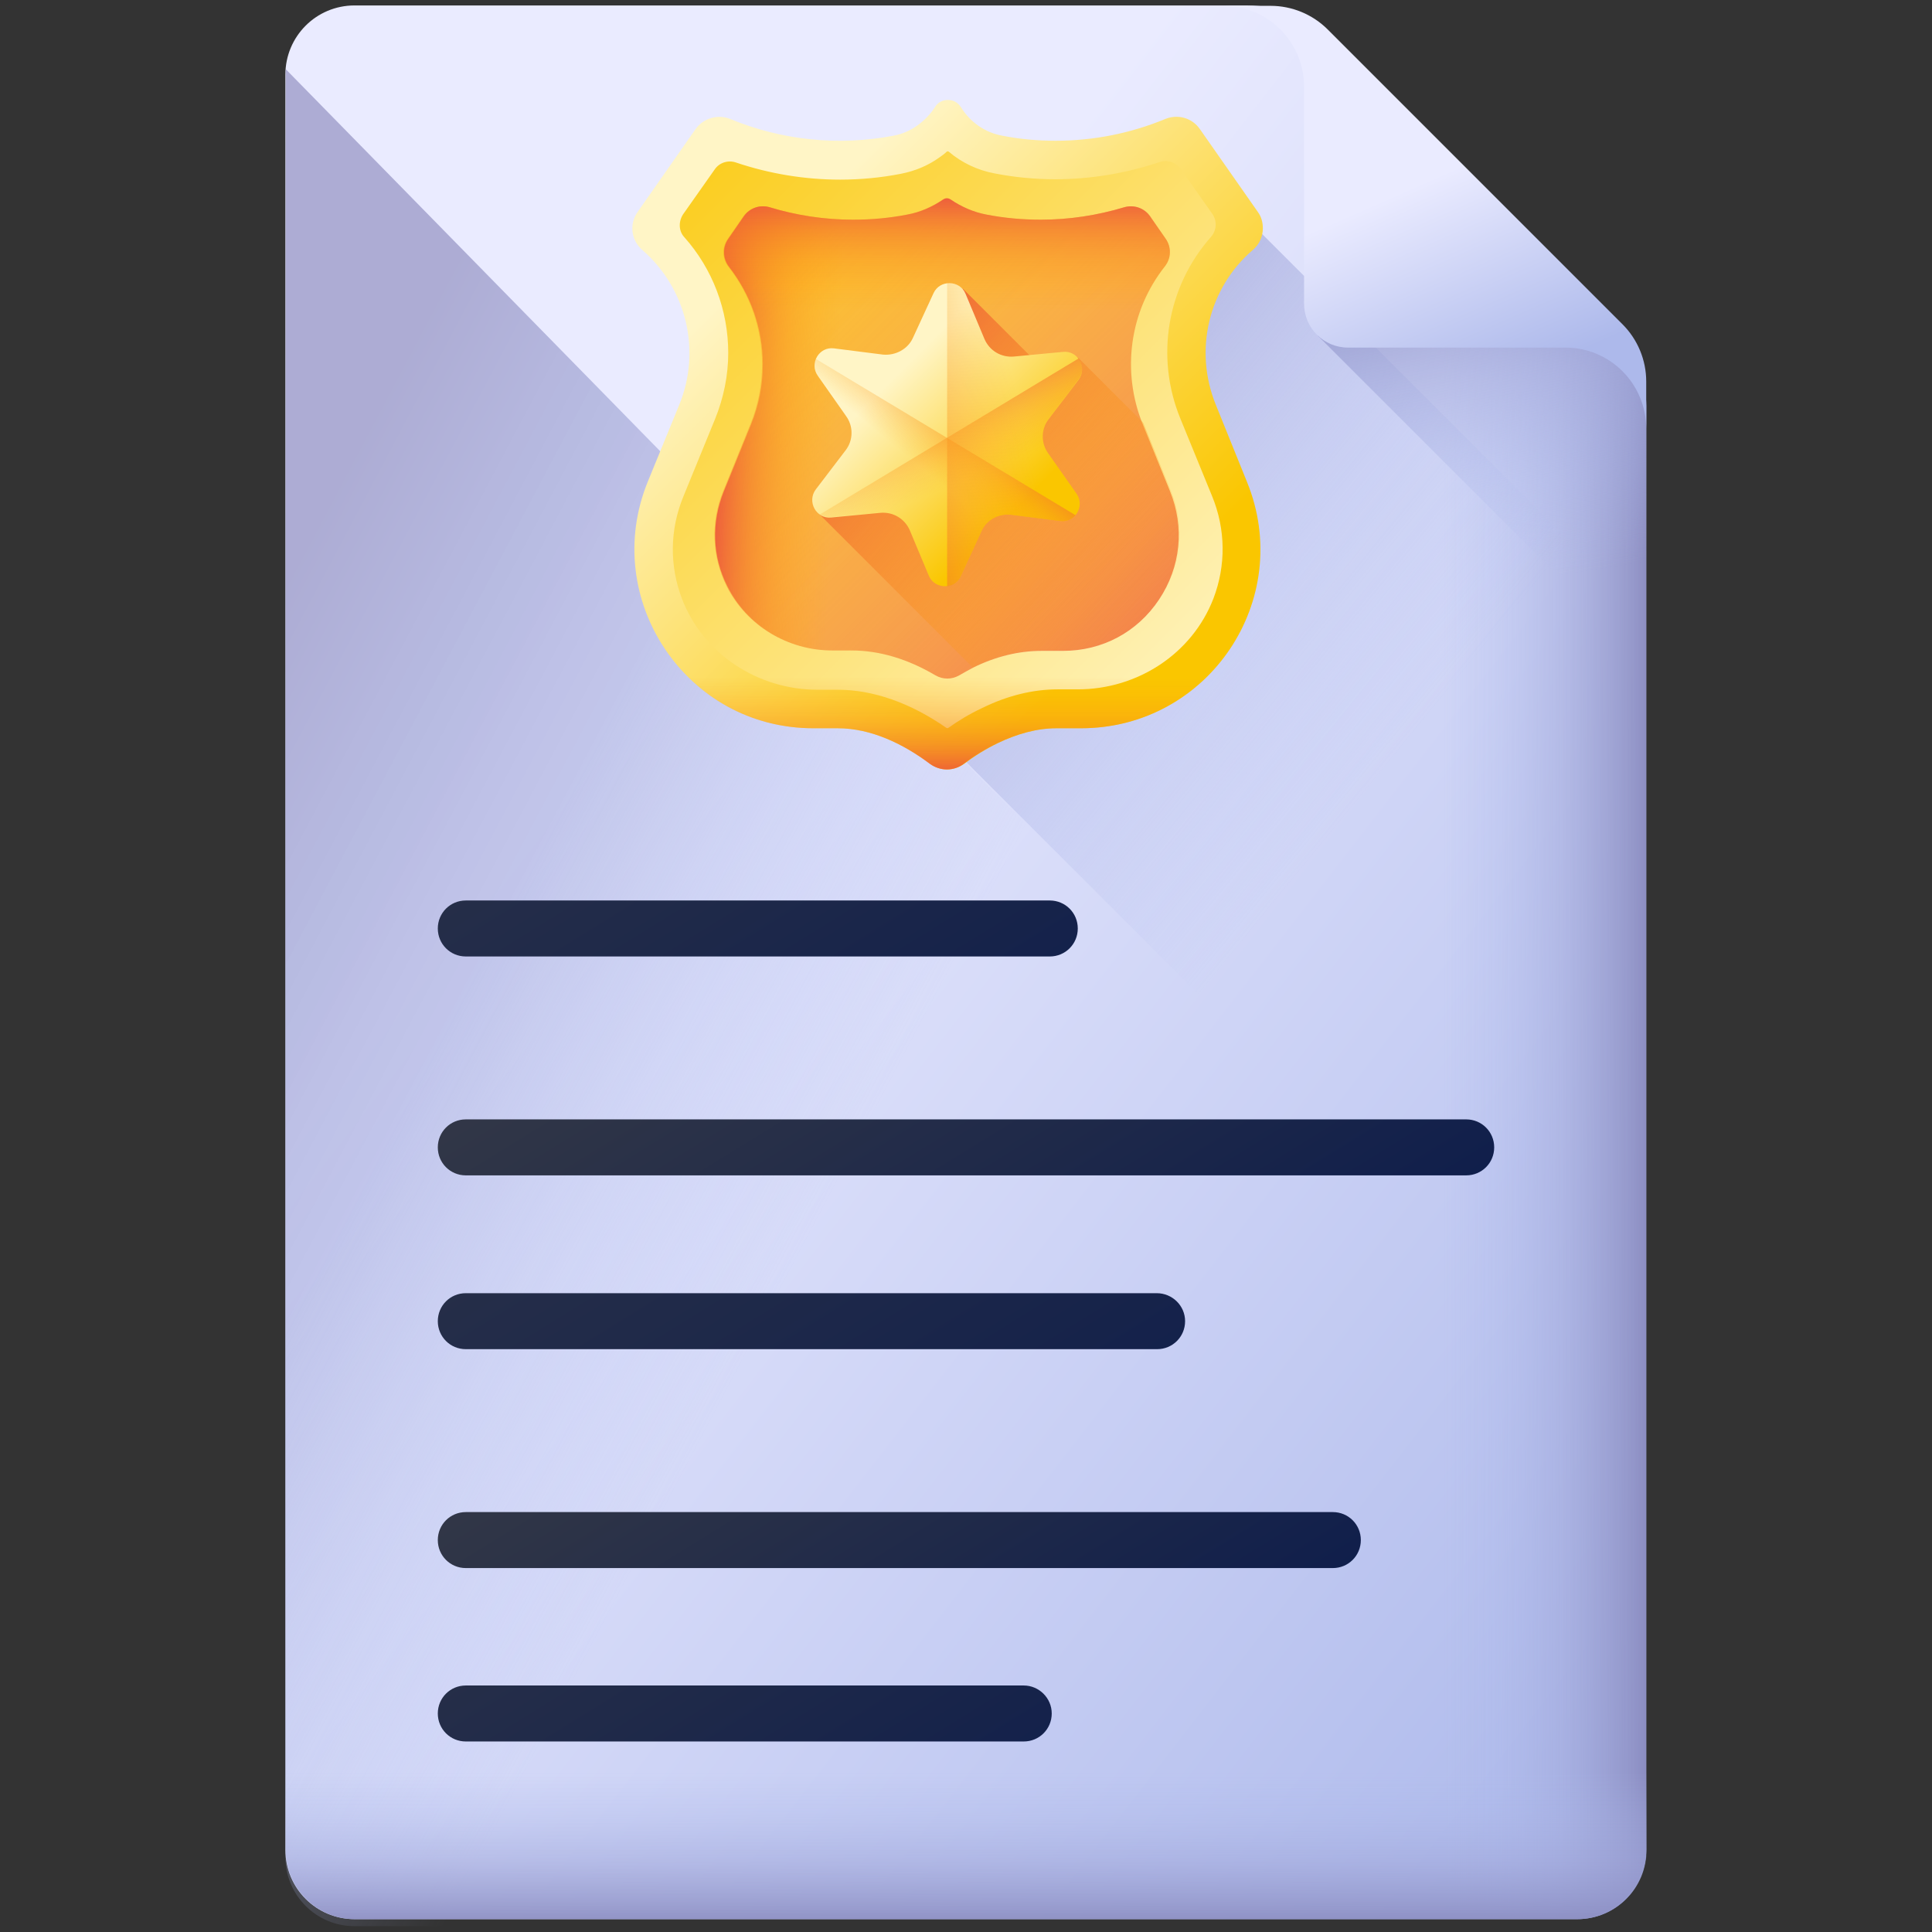
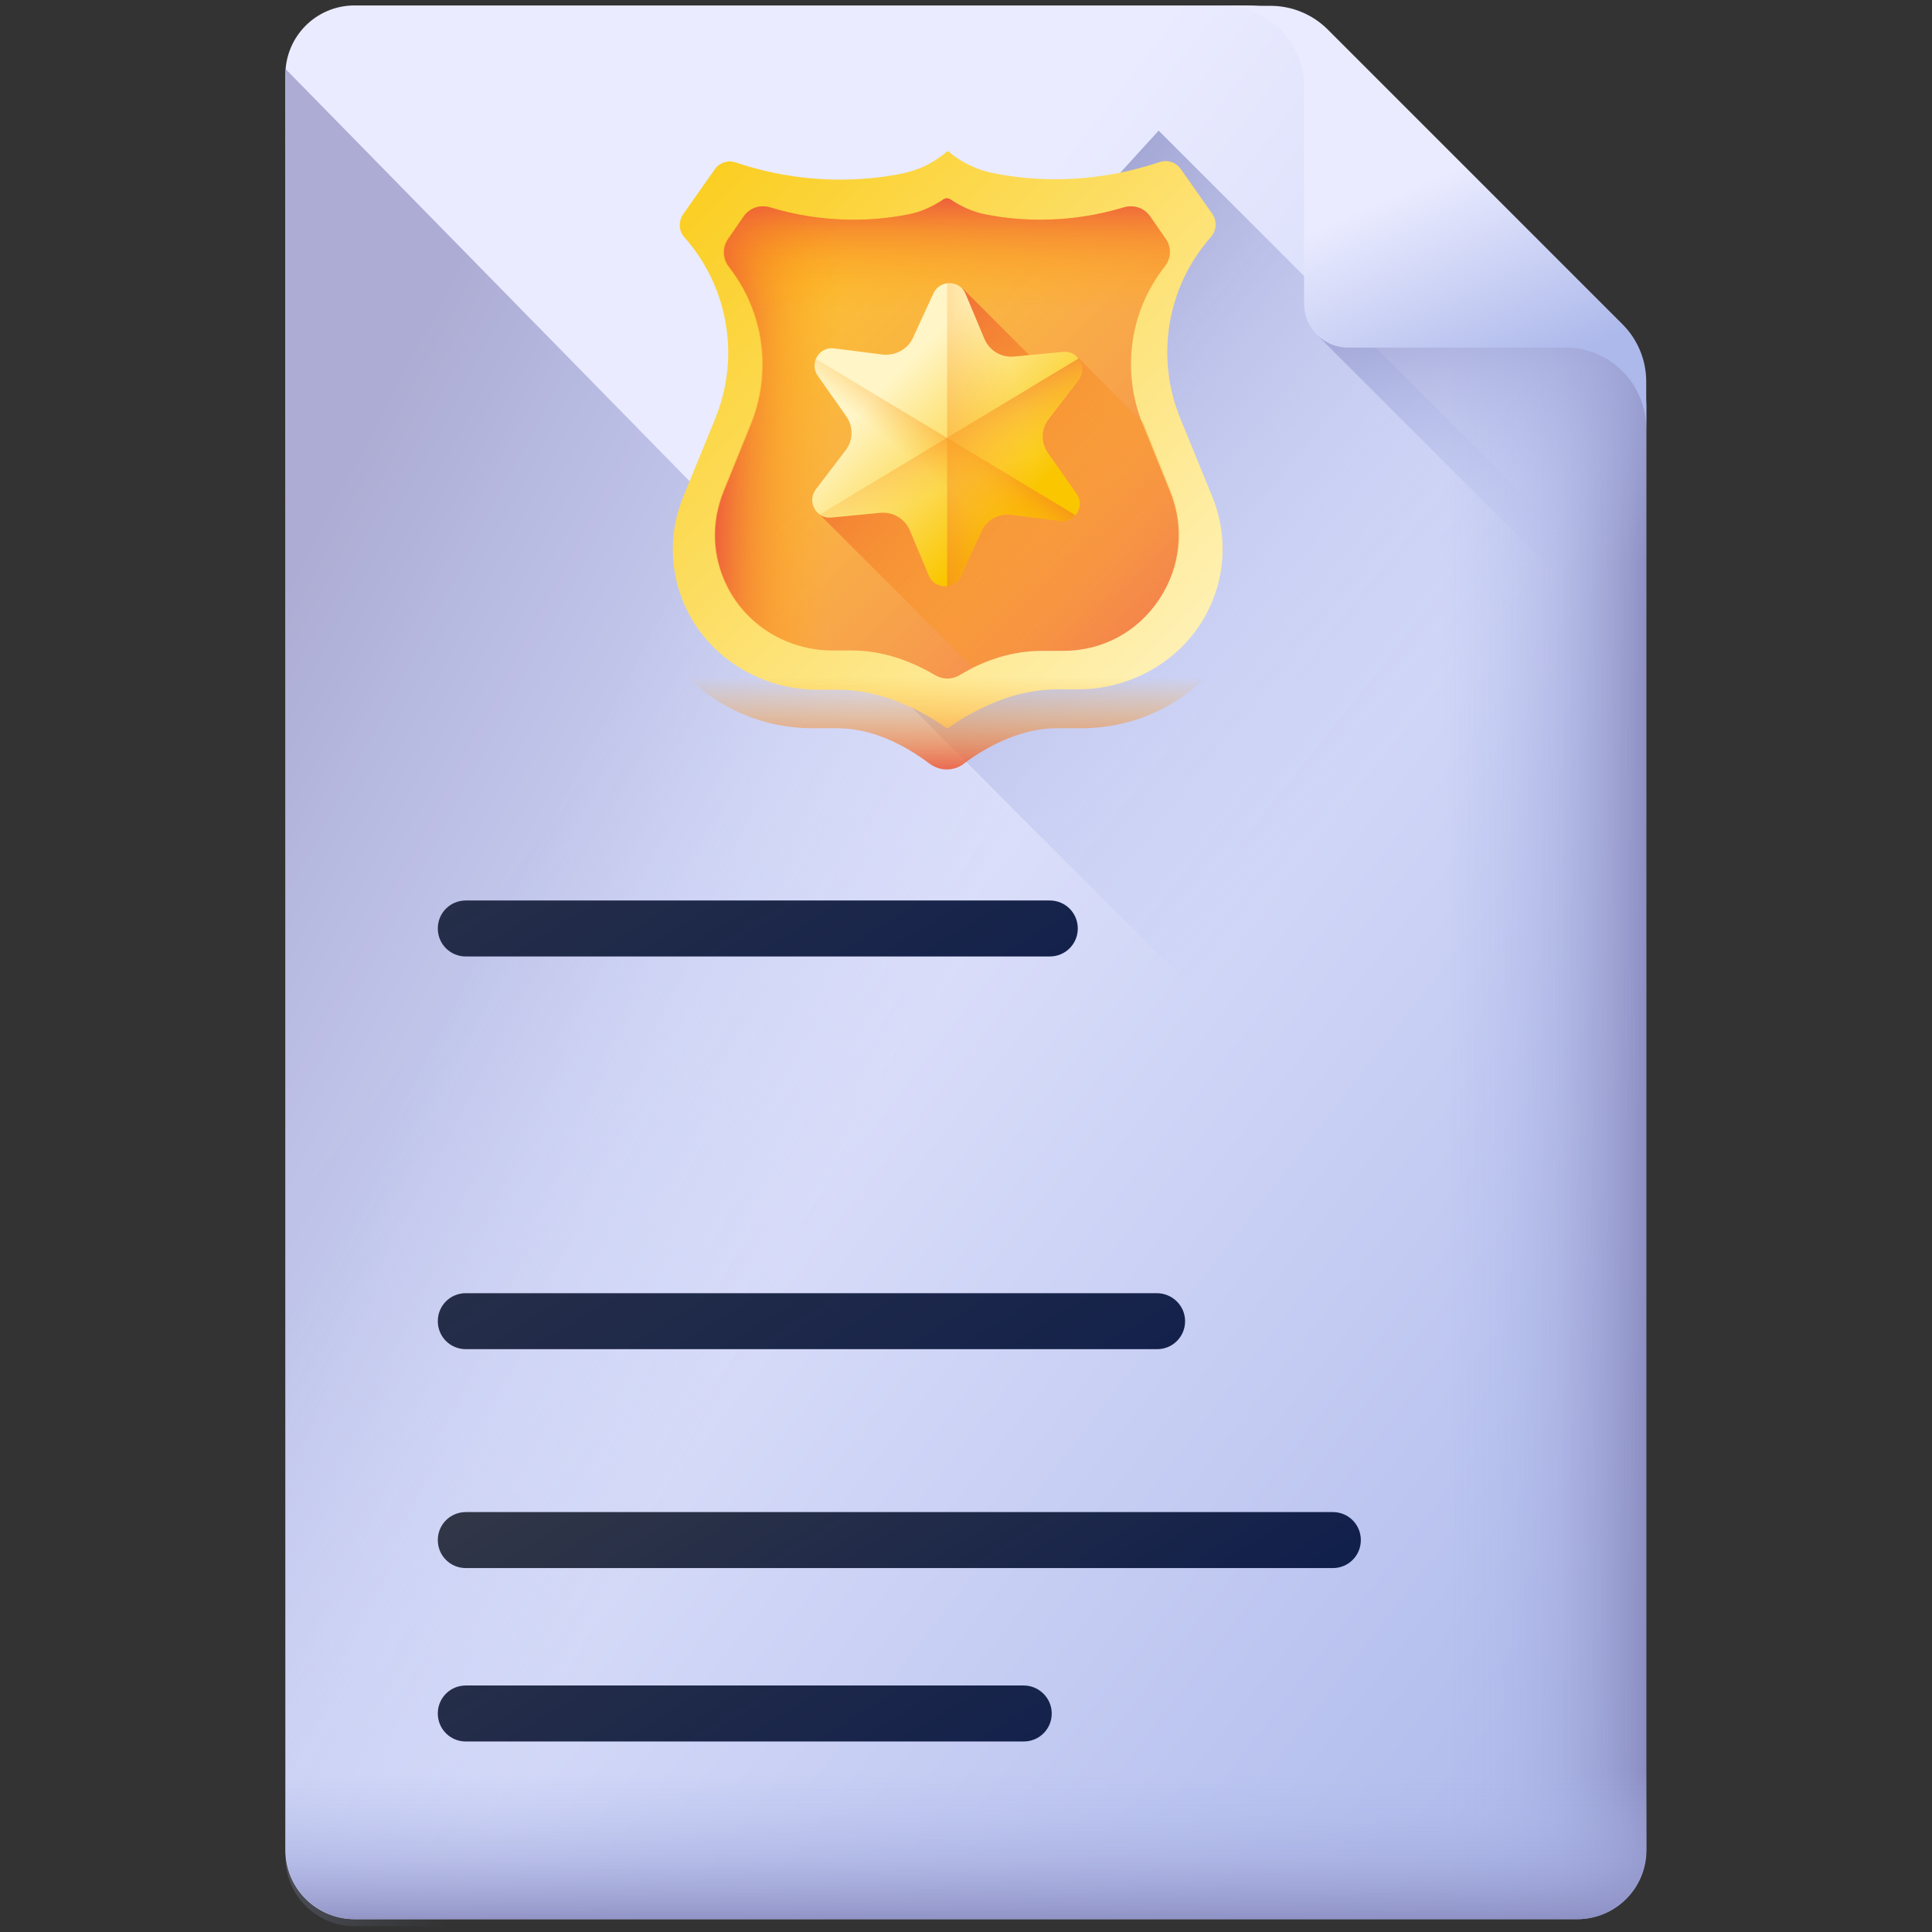
<svg xmlns="http://www.w3.org/2000/svg" version="1.1" id="Layer_1" x="0px" y="0px" viewBox="0 0 496.9 496.9" style="enable-background:new 0 0 496.9 496.9;" xml:space="preserve">
  <rect x="0" y="0" width="496.9" height="496.9" fill="#333333" stroke="none" />
  <style type="text/css">
	.st0{fill:url(#SVGID_1_);}
	.st1{fill:url(#SVGID_00000073679624617948098750000007756175446502963873_);}
	.st2{fill:url(#SVGID_00000031175523622474508310000017583571205829887632_);}
	.st3{fill:url(#SVGID_00000111912216131712580010000005490558123332537490_);}
	.st4{fill:url(#SVGID_00000093164980806138866300000005669174057930688921_);}
	.st5{fill:url(#SVGID_00000023243296190309390070000007577613772276581804_);}
	.st6{fill:url(#SVGID_00000075138602234747486060000016242142639581289106_);}
	.st7{fill:url(#SVGID_00000045614969767223232350000018017365283304779660_);}
	.st8{fill:url(#SVGID_00000182513572787819289470000015687294397109657989_);}
	.st9{fill:url(#SVGID_00000008841485206762835360000009730160557429273218_);}
	.st10{fill:url(#SVGID_00000123427015037621555220000012827163641987465638_);}
	.st11{fill:url(#SVGID_00000114038883858690565140000013894107982099084176_);}
	.st12{fill:url(#SVGID_00000065762728529181150360000014934139767868388009_);}
	.st13{fill:url(#SVGID_00000090986691452895149940000008975147491085591202_);}
	.st14{fill:url(#SVGID_00000152257976811878761790000017193181605853029250_);}
	.st15{fill:url(#SVGID_00000102537316623223351630000000299385816511356572_);}
	.st16{fill:url(#SVGID_00000005267533293181349630000011902162893348213381_);}
	.st17{fill:url(#SVGID_00000161591850371147905590000011536079244117777570_);}
	.st18{fill:url(#SVGID_00000173130006414287515340000009479652445322999952_);}
	.st19{fill:url(#SVGID_00000133503104571075077610000015163066172985942934_);}
	.st20{fill:url(#SVGID_00000121972726993309612530000018104511241841749682_);}
	.st21{fill:url(#SVGID_00000029760532918659833040000009879371044528136627_);}
	.st22{fill:url(#SVGID_00000177477940887490737860000017870035917837820850_);}
</style>
  <g>
    <linearGradient id="SVGID_1_" gradientUnits="userSpaceOnUse" x1="146.608" y1="296.534" x2="445.301" y2="64.978" gradientTransform="matrix(1 0 0 -1 0 496)">
      <stop offset="0" style="stop-color:#EAEBFF" />
      <stop offset="1" style="stop-color:#ADB9EB" />
    </linearGradient>
    <path class="st0" d="M423.4,104.4v371.4c0,9.8-7.9,17.8-17.8,17.8H91.2c-9.8,0-17.8-7.9-17.8-17.8V19.2c0-9.8,7.9-17.8,17.8-17.8   h229.3c9.6,0,17.8,3.8,24.5,10.6l67.8,67.8C419.6,86.6,423.4,94.8,423.4,104.4L423.4,104.4z" />
    <linearGradient id="SVGID_00000020363375271048477240000001381703251999491476_" gradientUnits="userSpaceOnUse" x1="205.53" y1="173.084" x2="30.167" y2="265.872" gradientTransform="matrix(1 0 0 -1 0 496)">
      <stop offset="0" style="stop-color:#ADB9EB;stop-opacity:0" />
      <stop offset="0.259" style="stop-color:#AAB5E7;stop-opacity:0.259" />
      <stop offset="0.541" style="stop-color:#A0A7DA;stop-opacity:0.542" />
      <stop offset="0.834" style="stop-color:#8F92C6;stop-opacity:0.6" />
      <stop offset="1" style="stop-color:#8382B7;stop-opacity:0.6" />
    </linearGradient>
    <path style="fill:url(#SVGID_00000020363375271048477240000001381703251999491476_);" d="M73.5,17.8l-0.1,219.8v240   c0,9.8,7.9,17.8,17.8,17.8h314.4c9.8,0,17.8-7.9,17.8-17.8V374.8L73.5,17.8z" />
    <linearGradient id="SVGID_00000131343037183940047450000010707903892764319126_" gradientUnits="userSpaceOnUse" x1="371.142" y1="248.514" x2="427.773" y2="248.514" gradientTransform="matrix(1 0 0 -1 0 496)">
      <stop offset="0" style="stop-color:#ADB9EB;stop-opacity:0" />
      <stop offset="0.259" style="stop-color:#AAB5E7;stop-opacity:0.259" />
      <stop offset="0.541" style="stop-color:#A0A7DA;stop-opacity:0.542" />
      <stop offset="0.834" style="stop-color:#8F92C6;stop-opacity:0.834" />
      <stop offset="1" style="stop-color:#8382B7" />
    </linearGradient>
    <path style="fill:url(#SVGID_00000131343037183940047450000010707903892764319126_);" d="M345,12c-6.8-6.8-15-10.6-24.5-10.6h-95.9   v492h181c9.8,0,17.8-7.9,17.8-17.8V104.4c0-9.6-3.8-17.8-10.6-24.5L345,12z" />
    <linearGradient id="SVGID_00000104684347123857563720000004213067866128910013_" gradientUnits="userSpaceOnUse" x1="355.763" y1="297.849" x2="206.873" y2="419.792" gradientTransform="matrix(1 0 0 -1 0 496)">
      <stop offset="0" style="stop-color:#ADB9EB;stop-opacity:0" />
      <stop offset="0.259" style="stop-color:#AAB5E7;stop-opacity:0.259" />
      <stop offset="0.541" style="stop-color:#A0A7DA;stop-opacity:0.542" />
      <stop offset="0.834" style="stop-color:#8F92C6;stop-opacity:0.834" />
      <stop offset="1" style="stop-color:#8382B7" />
    </linearGradient>
    <path style="fill:url(#SVGID_00000104684347123857563720000004213067866128910013_);" d="M423.4,158.9L298,33.6L196.9,144.4   l226.5,226.5V158.9z" />
    <linearGradient id="SVGID_00000001621757461006860160000015859117279534958472_" gradientUnits="userSpaceOnUse" x1="389.921" y1="346.127" x2="374.85" y2="442.037" gradientTransform="matrix(1 0 0 -1 0 496)">
      <stop offset="0" style="stop-color:#ADB9EB;stop-opacity:0" />
      <stop offset="0.259" style="stop-color:#AAB5E7;stop-opacity:0.259" />
      <stop offset="0.541" style="stop-color:#A0A7DA;stop-opacity:0.542" />
      <stop offset="0.834" style="stop-color:#8F92C6;stop-opacity:0.834" />
      <stop offset="1" style="stop-color:#8382B7" />
    </linearGradient>
    <path style="fill:url(#SVGID_00000001621757461006860160000015859117279534958472_);" d="M423.4,170.8v-66.4   c0-6.7-1.9-12.8-5.3-18.1h-79.2L423.4,170.8z" />
    <linearGradient id="SVGID_00000016762649268815635190000004220779895919749805_" gradientUnits="userSpaceOnUse" x1="362.406" y1="447.548" x2="385.014" y2="396.166" gradientTransform="matrix(1 0 0 -1 0 496)">
      <stop offset="0" style="stop-color:#EAEBFF" />
      <stop offset="1" style="stop-color:#ADB9EB" />
    </linearGradient>
    <path style="fill:url(#SVGID_00000016762649268815635190000004220779895919749805_);" d="M402.6,89.4h-55.9   c-6.2,0-11.3-5-11.3-11.3V22.3c0-11.5-9.3-20.8-20.8-20.8h12.2c5.5,0,10.8,2.2,14.7,6.1l75.8,75.8c3.9,3.9,6.1,9.2,6.1,14.7V116   v-5.7C423.4,98.7,414.1,89.4,402.6,89.4L402.6,89.4z" />
    <linearGradient id="SVGID_00000044172737000224454190000007119268096657789350_" gradientUnits="userSpaceOnUse" x1="248.428" y1="40.222" x2="248.428" y2="-2.11" gradientTransform="matrix(1 0 0 -1 0 496)">
      <stop offset="0" style="stop-color:#ADB9EB;stop-opacity:0" />
      <stop offset="0.259" style="stop-color:#AAB5E7;stop-opacity:0.259" />
      <stop offset="0.541" style="stop-color:#A0A7DA;stop-opacity:0.542" />
      <stop offset="0.834" style="stop-color:#8F92C6;stop-opacity:0.834" />
      <stop offset="1" style="stop-color:#8382B7" />
    </linearGradient>
    <path style="fill:url(#SVGID_00000044172737000224454190000007119268096657789350_);" d="M73.5,345.2v130.6   c0,9.8,7.9,17.8,17.8,17.8h314.4c9.8,0,17.8-7.9,17.8-17.8V345.2H73.5z" />
    <linearGradient id="SVGID_00000098930308755819621070000015995458412587278224_" gradientUnits="userSpaceOnUse" x1="80.296" y1="442.983" x2="245.616" y2="174.941" gradientTransform="matrix(1 0 0 -1 0 496)">
      <stop offset="0" style="stop-color:#444444" />
      <stop offset="1" style="stop-color:#0B1B4C" />
    </linearGradient>
    <path style="fill:url(#SVGID_00000098930308755819621070000015995458412587278224_);" d="M270,231.6H119.8c-4,0-7.2,3.2-7.2,7.2   s3.2,7.2,7.2,7.2H270c4,0,7.2-3.2,7.2-7.2S274,231.6,270,231.6z" />
    <linearGradient id="SVGID_00000050647286450253218570000010319407392648123557_" gradientUnits="userSpaceOnUse" x1="164.975" y1="336.189" x2="299.702" y2="117.748" gradientTransform="matrix(1 0 0 -1 0 496)">
      <stop offset="0" style="stop-color:#444444" />
      <stop offset="1" style="stop-color:#0B1B4C" />
    </linearGradient>
-     <path style="fill:url(#SVGID_00000050647286450253218570000010319407392648123557_);" d="M377.1,287.9H119.8c-4,0-7.2,3.2-7.2,7.2   s3.2,7.2,7.2,7.2h257.3c4,0,7.2-3.2,7.2-7.2C384.3,291.1,381.1,287.9,377.1,287.9L377.1,287.9z" />
    <linearGradient id="SVGID_00000045611187810277514830000001668509713165812895_" gradientUnits="userSpaceOnUse" x1="76.311" y1="370.801" x2="267.231" y2="61.252" gradientTransform="matrix(1 0 0 -1 0 496)">
      <stop offset="0" style="stop-color:#444444" />
      <stop offset="1" style="stop-color:#0B1B4C" />
    </linearGradient>
    <path style="fill:url(#SVGID_00000045611187810277514830000001668509713165812895_);" d="M297.5,332.6H119.8c-4,0-7.2,3.2-7.2,7.2   s3.2,7.2,7.2,7.2h177.8c4,0,7.2-3.2,7.2-7.2S301.5,332.6,297.5,332.6z" />
    <linearGradient id="SVGID_00000049190509102448531470000018187369090812488362_" gradientUnits="userSpaceOnUse" x1="157.878" y1="218.944" x2="276.382" y2="26.804" gradientTransform="matrix(1 0 0 -1 0 496)">
      <stop offset="0" style="stop-color:#444444" />
      <stop offset="1" style="stop-color:#0B1B4C" />
    </linearGradient>
    <path style="fill:url(#SVGID_00000049190509102448531470000018187369090812488362_);" d="M342.8,388.9h-223c-4,0-7.2,3.2-7.2,7.2   s3.2,7.2,7.2,7.2h223c4,0,7.2-3.2,7.2-7.2S346.8,388.9,342.8,388.9z" />
    <linearGradient id="SVGID_00000120541512322383250990000016479019132580191619_" gradientUnits="userSpaceOnUse" x1="81.276" y1="233.998" x2="240.298" y2="-23.833" gradientTransform="matrix(1 0 0 -1 0 496)">
      <stop offset="0" style="stop-color:#444444" />
      <stop offset="1" style="stop-color:#0B1B4C" />
    </linearGradient>
    <path style="fill:url(#SVGID_00000120541512322383250990000016479019132580191619_);" d="M263.3,433.5H119.8c-4,0-7.2,3.2-7.2,7.2   s3.2,7.2,7.2,7.2h143.5c4,0,7.2-3.2,7.2-7.2C270.5,436.7,267.2,433.5,263.3,433.5L263.3,433.5z" />
    <g>
      <linearGradient id="SVGID_00000096040413894588489800000012734386350365324217_" gradientUnits="userSpaceOnUse" x1="200.705" y1="434.361" x2="294.214" y2="340.851" gradientTransform="matrix(1 0 0 -1 0 496)">
        <stop offset="0" style="stop-color:#FFF5C6" />
        <stop offset="1" style="stop-color:#FAC600" />
      </linearGradient>
-       <path style="fill:url(#SVGID_00000096040413894588489800000012734386350365324217_);" d="M320.7,123.9    c12.4,30.3-9.9,63.4-42.6,63.4h-6.3c-5.2,0-10.3,1.5-15.1,3.8c-3.1,1.5-6,3.3-8.8,5.4c-1.3,0.9-2.8,1.4-4.3,1.4    c-1.6,0-3.1-0.5-4.3-1.4c-7-5.2-15.3-9.2-23.8-9.2h-6.3c-32.7,0-54.9-33.2-42.6-63.4l8.1-19.8c5.7-13.9,1.9-29.9-9.5-39.8    c-2.9-2.5-3.4-6.7-1.2-9.8l14.9-21.3c2-2.8,5.7-3.9,8.9-2.6c13.3,5.5,27.9,7,42,4.3c2.2-0.4,4.3-1.3,6.1-2.6    c1.8-1.3,3.4-2.9,4.6-4.8c0.7-1.2,2-1.8,3.3-1.8c1.3,0,2.5,0.6,3.3,1.8c2.4,3.9,6.2,6.6,10.7,7.4c4.5,0.9,9.1,1.3,13.7,1.3    c9.7,0,19.3-1.9,28.2-5.6c3.2-1.3,6.9-0.3,8.9,2.6l14.9,21.3c0.9,1.2,1.3,2.7,1.3,4.2c0,2.1-0.9,4.2-2.6,5.6    c-11.4,9.8-15.2,25.8-9.5,39.8L320.7,123.9z" />
      <linearGradient id="SVGID_00000030468230602465795810000015905105109666183858_" gradientUnits="userSpaceOnUse" x1="320.383" y1="314.166" x2="154.138" y2="480.411" gradientTransform="matrix(1 0 0 -1 0 496)">
        <stop offset="0" style="stop-color:#FFF5C6" />
        <stop offset="1" style="stop-color:#FAC600" />
      </linearGradient>
      <path style="fill:url(#SVGID_00000030468230602465795810000015905105109666183858_);" d="M243.9,187.2c-0.1,0.1-0.3,0.1-0.5,0    c-9.2-6.4-18.8-9.8-27.9-9.8h-5.2c-15.3,0-29.4-9.1-34.9-23.4c-3.2-8.4-3.2-17.7,0.4-26.4l8.1-19.8c2.2-5.4,3.4-11.2,3.4-17    c0-11-4-21.6-11.3-29.8c-1.5-1.6-1.5-4.1-0.3-5.9l8.1-11.5c1.2-1.8,3.5-2.5,5.5-1.8c8.6,2.9,17.7,4.4,26.8,4.4    c5.2,0,10.5-0.5,15.6-1.5c3.6-0.7,7-2.1,9.9-4.2c0.7-0.5,1.3-0.9,1.9-1.5c0.2-0.1,0.4-0.1,0.5,0c3.4,2.9,7.5,4.8,11.8,5.6    c5.1,1,10.4,1.5,15.6,1.5c9.1,0,18.1-1.5,26.8-4.4c2-0.7,4.3,0,5.5,1.8l8.1,11.5c1.3,1.9,1.1,4.3-0.4,6    c-11.3,12.8-14.3,30.9-7.8,46.7l8.1,19.8c3.6,8.7,3.6,18,0.4,26.4c-5.5,14.3-19.6,23.4-34.9,23.4h-5.2c-6.3,0-12.9,1.6-19.4,4.8    C249.4,183.6,246.6,185.3,243.9,187.2L243.9,187.2z" />
      <linearGradient id="SVGID_00000032609681864307156830000015965365788429721255_" gradientUnits="userSpaceOnUse" x1="243.623" y1="321.933" x2="243.623" y2="294.609" gradientTransform="matrix(1 0 0 -1 0 496)">
        <stop offset="0" style="stop-color:#FEA613;stop-opacity:0" />
        <stop offset="0.177" style="stop-color:#FDA116;stop-opacity:0.177" />
        <stop offset="0.394" style="stop-color:#FA921D;stop-opacity:0.394" />
        <stop offset="0.632" style="stop-color:#F4792A;stop-opacity:0.633" />
        <stop offset="0.885" style="stop-color:#ED573B;stop-opacity:0.885" />
        <stop offset="1" style="stop-color:#E94444" />
      </linearGradient>
      <path style="fill:url(#SVGID_00000032609681864307156830000015965365788429721255_);" d="M209.1,187.3h6.3    c8.5,0,16.8,3.9,23.8,9.2c1.3,0.9,2.8,1.4,4.3,1.4c1.6,0,3.1-0.5,4.3-1.4c2.7-2.1,5.7-3.9,8.8-5.4c4.8-2.3,9.9-3.8,15.1-3.8h6.3    c30.4,0,51.8-28.7,44.6-57.1H164.5C157.3,158.6,178.7,187.3,209.1,187.3L209.1,187.3z" />
      <linearGradient id="SVGID_00000036212138642085894350000001467463586627957376_" gradientUnits="userSpaceOnUse" x1="130.681" y1="502.556" x2="343.081" y2="290.155" gradientTransform="matrix(1 0 0 -1 0 496)">
        <stop offset="0" style="stop-color:#FEA613;stop-opacity:0" />
        <stop offset="0.177" style="stop-color:#FDA116;stop-opacity:0.177" />
        <stop offset="0.394" style="stop-color:#FA921D;stop-opacity:0.394" />
        <stop offset="0.632" style="stop-color:#F4792A;stop-opacity:0.633" />
        <stop offset="0.885" style="stop-color:#ED573B;stop-opacity:0.885" />
        <stop offset="1" style="stop-color:#E94444" />
      </linearGradient>
      <path style="fill:url(#SVGID_00000036212138642085894350000001467463586627957376_);" d="M246.7,173.7c-1.9,1.1-4.2,1.1-6.1,0    c-7.1-4.2-14.4-6.4-21.5-6.4h-5c-11.4,0-22-6.3-27.2-16.5c-3.8-7.7-4.2-16.4-0.9-24.5l7-17.2c2-4.9,3-10.1,3-15.4    c0-9.2-3.1-18-8.7-25.1c-1.6-2.1-1.7-4.9-0.2-7.1l4.1-5.9c1.5-2.1,4.1-3,6.6-2.3c7,2.1,14.2,3.2,21.5,3.2c4.6,0,9.3-0.4,13.9-1.3    c3.3-0.6,6.5-2,9.3-3.9l0,0c0.6-0.4,1.3-0.4,1.9,0c2.8,1.9,5.9,3.3,9.3,3.9c4.6,0.9,9.2,1.3,13.9,1.3c7.4,0,14.6-1.1,21.5-3.2    c2.5-0.7,5.1,0.2,6.6,2.3l4.1,5.8c1.5,2.1,1.5,5-0.2,7.1c-9.1,11.5-11.2,27-5.7,40.6l7,17.2c3.8,9.3,2.8,19.5-2.8,27.9    c-5.6,8.4-14.6,13.2-24.7,13.2h-5.5c-5.8,0-11.7,1.4-17.6,4.3C249.2,172.3,247.9,173,246.7,173.7L246.7,173.7z" />
      <linearGradient id="SVGID_00000021111993628951409870000015930923354185692601_" gradientUnits="userSpaceOnUse" x1="214.829" y1="384.591" x2="181.378" y2="386.154" gradientTransform="matrix(1 0 0 -1 0 496)">
        <stop offset="0" style="stop-color:#FEA613;stop-opacity:0" />
        <stop offset="0.177" style="stop-color:#FDA116;stop-opacity:0.177" />
        <stop offset="0.394" style="stop-color:#FA921D;stop-opacity:0.394" />
        <stop offset="0.632" style="stop-color:#F4792A;stop-opacity:0.633" />
        <stop offset="0.885" style="stop-color:#ED573B;stop-opacity:0.885" />
        <stop offset="1" style="stop-color:#E94444" />
      </linearGradient>
      <path style="fill:url(#SVGID_00000021111993628951409870000015930923354185692601_);" d="M243.6,51c-0.3,0-0.7,0.1-0.9,0.3l0,0    c-2.8,1.9-5.9,3.3-9.3,3.9c-4.6,0.9-9.2,1.3-13.9,1.3c-7.3,0-14.6-1.1-21.5-3.2c-2.5-0.7-5.1,0.2-6.6,2.3l-4.1,5.9    c-1.5,2.2-1.4,5,0.2,7.1c5.6,7.2,8.7,16,8.7,25.1c0,5.3-1,10.5-3,15.4l-7,17.2c-3.3,8.1-3,16.9,0.9,24.5    c5.1,10.2,15.7,16.5,27.2,16.5h5c7,0,14.4,2.2,21.5,6.4c0.9,0.5,2,0.8,3,0.8L243.6,51z" />
      <linearGradient id="SVGID_00000157992104588176169760000010561328807906866101_" gradientUnits="userSpaceOnUse" x1="243.621" y1="416.215" x2="243.621" y2="448.201" gradientTransform="matrix(1 0 0 -1 0 496)">
        <stop offset="0" style="stop-color:#FEA613;stop-opacity:0" />
        <stop offset="0.177" style="stop-color:#FDA116;stop-opacity:0.177" />
        <stop offset="0.394" style="stop-color:#FA921D;stop-opacity:0.394" />
        <stop offset="0.632" style="stop-color:#F4792A;stop-opacity:0.633" />
        <stop offset="0.885" style="stop-color:#ED573B;stop-opacity:0.885" />
        <stop offset="1" style="stop-color:#E94444" />
      </linearGradient>
      <path style="fill:url(#SVGID_00000157992104588176169760000010561328807906866101_);" d="M295.8,55.6c-1.5-2.1-4.1-3-6.6-2.3    c-7,2.1-14.2,3.2-21.5,3.2c-4.6,0-9.3-0.4-13.9-1.3c-3.3-0.6-6.5-2-9.3-3.9c-0.6-0.4-1.3-0.4-1.9,0l0,0c-2.8,1.9-5.9,3.3-9.3,3.9    c-4.6,0.9-9.2,1.3-13.9,1.3c-7.3,0-14.6-1.1-21.5-3.2c-2.5-0.7-5.1,0.2-6.6,2.3l-4.1,5.9c-1.5,2.2-1.4,5,0.2,7.1    c5.6,7.2,8.7,16,8.7,25.1c0,4.6-0.8,9.3-2.4,13.6h99.6c-4.7-13.2-2.3-27.8,6.3-38.8c1.6-2.1,1.7-4.9,0.2-7.1L295.8,55.6z" />
      <linearGradient id="SVGID_00000128464154148623252520000010759939772768707498_" gradientUnits="userSpaceOnUse" x1="299.003" y1="333.621" x2="209.305" y2="411.087" gradientTransform="matrix(1 0 0 -1 0 496)">
        <stop offset="0" style="stop-color:#FEA613;stop-opacity:0" />
        <stop offset="0.177" style="stop-color:#FDA116;stop-opacity:0.177" />
        <stop offset="0.394" style="stop-color:#FA921D;stop-opacity:0.394" />
        <stop offset="0.632" style="stop-color:#F4792A;stop-opacity:0.633" />
        <stop offset="0.885" style="stop-color:#ED573B;stop-opacity:0.885" />
        <stop offset="1" style="stop-color:#E94444" />
      </linearGradient>
      <path style="fill:url(#SVGID_00000128464154148623252520000010759939772768707498_);" d="M267.4,94l-19.8-19.8v39.4l-37.4,18.1    l40,40c0.1-0.1,0.2-0.1,0.3-0.2c5.9-2.9,11.8-4.3,17.6-4.3h5.5c10.1,0,19.1-4.8,24.7-13.2c5.6-8.4,6.7-18.5,2.8-27.9l-7-17.2    c0-0.1-0.1-0.1-0.1-0.2l-16.8-16.8L267.4,94z" />
      <linearGradient id="SVGID_00000136380246185343149070000008956537446262547081_" gradientUnits="userSpaceOnUse" x1="229.371" y1="398.457" x2="262.047" y2="365.782" gradientTransform="matrix(1 0 0 -1 0 496)">
        <stop offset="0" style="stop-color:#FFF5C6" />
        <stop offset="1" style="stop-color:#FAC600" />
      </linearGradient>
      <path style="fill:url(#SVGID_00000136380246185343149070000008956537446262547081_);" d="M234.8,86.9l5.3-11.5    c1.6-3.5,6.7-3.4,8.2,0.1l4.9,11.7c1.3,3,4.3,4.8,7.6,4.5l12.6-1.2c3.9-0.4,6.3,4.1,4,7.2l-7.7,10.1c-2,2.6-2,6.2-0.1,8.8    l7.3,10.4c2.2,3.2-0.4,7.5-4.2,7l-12.6-1.6c-3.2-0.4-6.4,1.3-7.7,4.3l-5.3,11.5c-1.6,3.5-6.7,3.4-8.2-0.1l-4.9-11.7    c-1.3-3-4.3-4.8-7.6-4.5l-12.6,1.2c-3.9,0.4-6.3-4.1-4-7.2l7.7-10.1c2-2.6,2-6.2,0.1-8.8l-7.3-10.4c-2.2-3.2,0.4-7.5,4.2-7    l12.6,1.6C230.3,91.5,233.5,89.8,234.8,86.9L234.8,86.9z" />
      <linearGradient id="SVGID_00000001639650474620024770000005391619554344042913_" gradientUnits="userSpaceOnUse" x1="236.922" y1="375.799" x2="252.829" y2="395.404" gradientTransform="matrix(1 0 0 -1 0 496)">
        <stop offset="0" style="stop-color:#FEA613;stop-opacity:0" />
        <stop offset="0.177" style="stop-color:#FDA116;stop-opacity:0.177" />
        <stop offset="0.394" style="stop-color:#FA921D;stop-opacity:0.394" />
        <stop offset="0.632" style="stop-color:#F4792A;stop-opacity:0.633" />
        <stop offset="0.885" style="stop-color:#ED573B;stop-opacity:0.885" />
        <stop offset="1" style="stop-color:#E94444" />
      </linearGradient>
      <path style="fill:url(#SVGID_00000001639650474620024770000005391619554344042913_);" d="M260.1,132.4l12.6,1.6    c1.5,0.2,3-0.4,3.9-1.5l-66.8-40.2c-0.6,1.4-0.4,3,0.5,4.3l7.3,10.4c1.9,2.7,1.8,6.2-0.1,8.8l-7.7,10.1c-2.4,3.1,0.1,7.5,4,7.2    l12.6-1.2c3.2-0.3,6.3,1.5,7.6,4.5l4.9,11.7c1.5,3.6,6.6,3.7,8.2,0.1l5.3-11.5C253.8,133.8,256.9,132,260.1,132.4z" />
      <linearGradient id="SVGID_00000016774857194353880290000000327994439735771776_" gradientUnits="userSpaceOnUse" x1="248.747" y1="372.659" x2="237.927" y2="399.174" gradientTransform="matrix(1 0 0 -1 0 496)">
        <stop offset="0" style="stop-color:#FEA613;stop-opacity:0" />
        <stop offset="0.177" style="stop-color:#FDA116;stop-opacity:0.177" />
        <stop offset="0.394" style="stop-color:#FA921D;stop-opacity:0.394" />
        <stop offset="0.632" style="stop-color:#F4792A;stop-opacity:0.633" />
        <stop offset="0.885" style="stop-color:#ED573B;stop-opacity:0.885" />
        <stop offset="1" style="stop-color:#E94444" />
      </linearGradient>
      <path style="fill:url(#SVGID_00000016774857194353880290000000327994439735771776_);" d="M210.9,132.3c0.8,0.5,1.8,0.8,2.9,0.7    l12.6-1.2c3.2-0.3,6.3,1.5,7.6,4.5l4.9,11.7c1.5,3.6,6.6,3.7,8.2,0.1l5.3-11.5c1.4-3,4.5-4.7,7.7-4.3l12.6,1.6    c3.9,0.5,6.5-3.8,4.2-7l-7.3-10.4c-1.9-2.7-1.8-6.2,0.1-8.8l7.7-10.1c1.3-1.8,1.1-3.9,0-5.4L210.9,132.3z" />
      <linearGradient id="SVGID_00000049197879759183786660000017208524368620939191_" gradientUnits="userSpaceOnUse" x1="263" y1="388.92" x2="214.541" y2="377.082" gradientTransform="matrix(1 0 0 -1 0 496)">
        <stop offset="0" style="stop-color:#FEA613;stop-opacity:0" />
        <stop offset="0.177" style="stop-color:#FDA116;stop-opacity:0.177" />
        <stop offset="0.394" style="stop-color:#FA921D;stop-opacity:0.394" />
        <stop offset="0.632" style="stop-color:#F4792A;stop-opacity:0.633" />
        <stop offset="0.885" style="stop-color:#ED573B;stop-opacity:0.885" />
        <stop offset="1" style="stop-color:#E94444" />
      </linearGradient>
      <path style="fill:url(#SVGID_00000049197879759183786660000017208524368620939191_);" d="M277.4,97.7c2.4-3.1-0.1-7.5-4-7.2    l-12.6,1.2c-3.2,0.3-6.3-1.5-7.6-4.5l-4.9-11.7c-0.9-2-2.8-2.9-4.7-2.7v78c1.5-0.2,2.9-1.2,3.5-2.6l5.3-11.5    c1.4-3,4.5-4.7,7.7-4.3l12.6,1.6c3.9,0.5,6.5-3.8,4.2-7l-7.3-10.4c-1.9-2.7-1.8-6.2,0.1-8.8L277.4,97.7z" />
    </g>
  </g>
</svg>